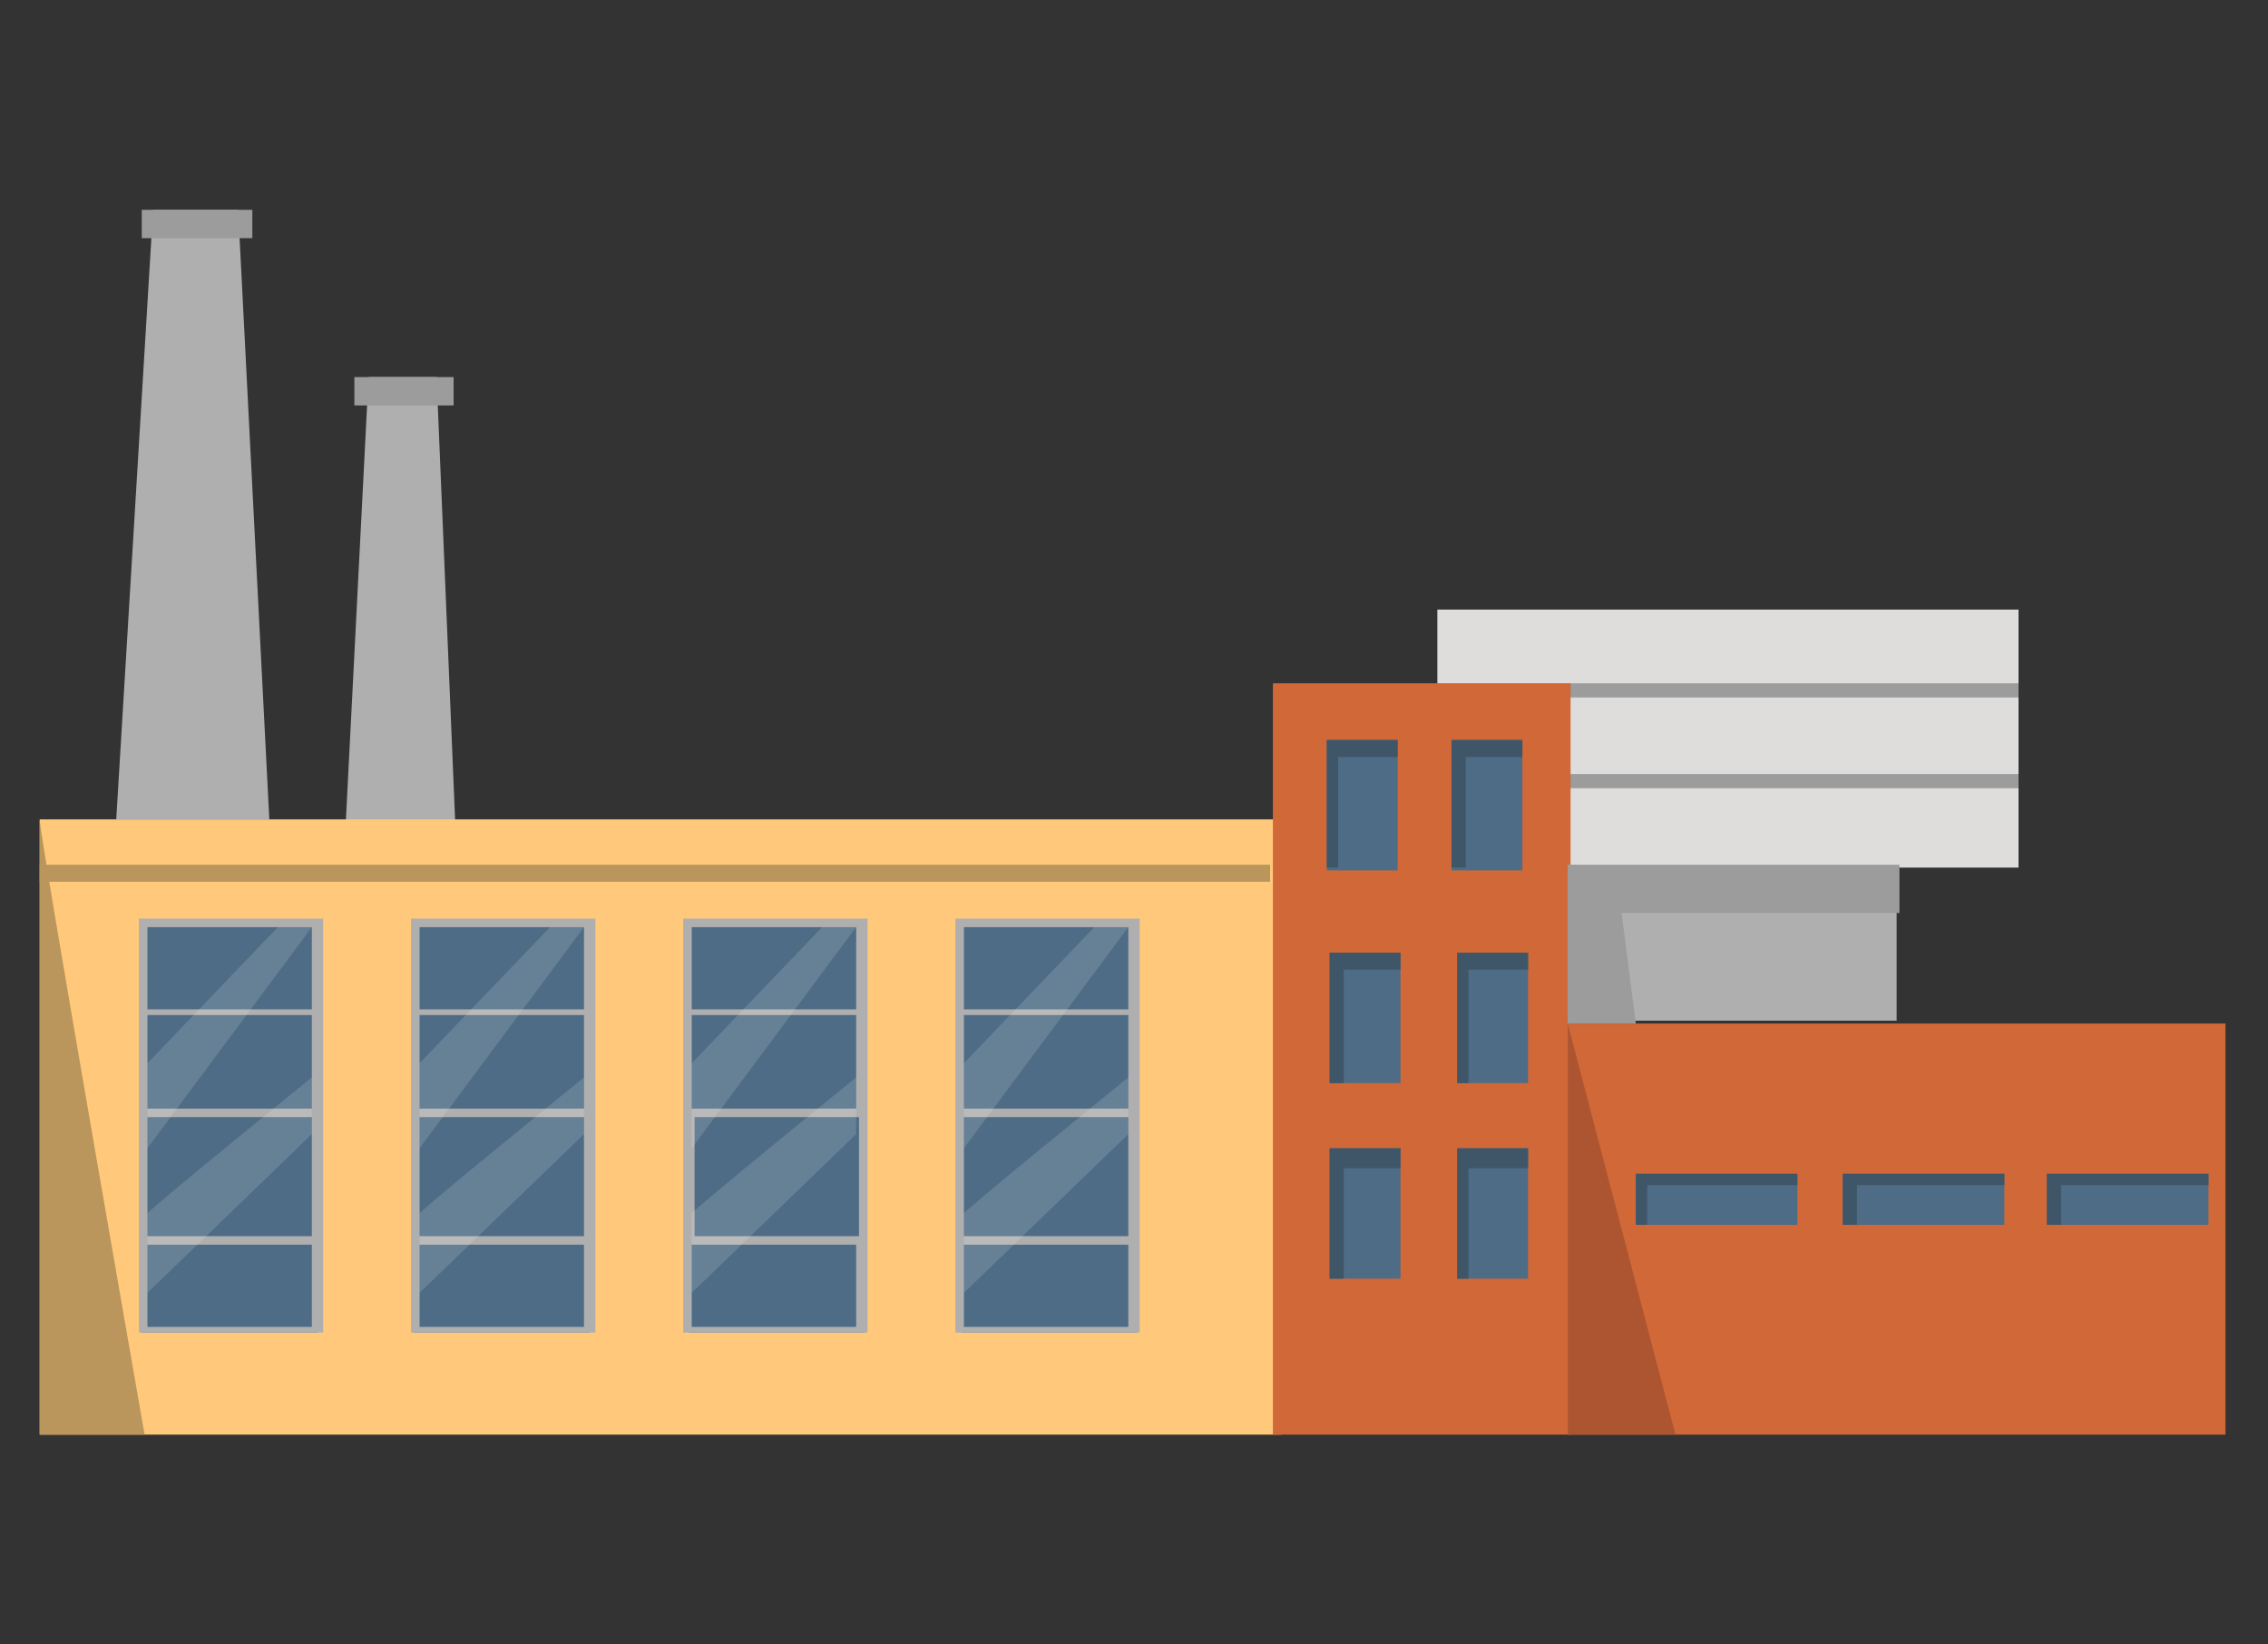
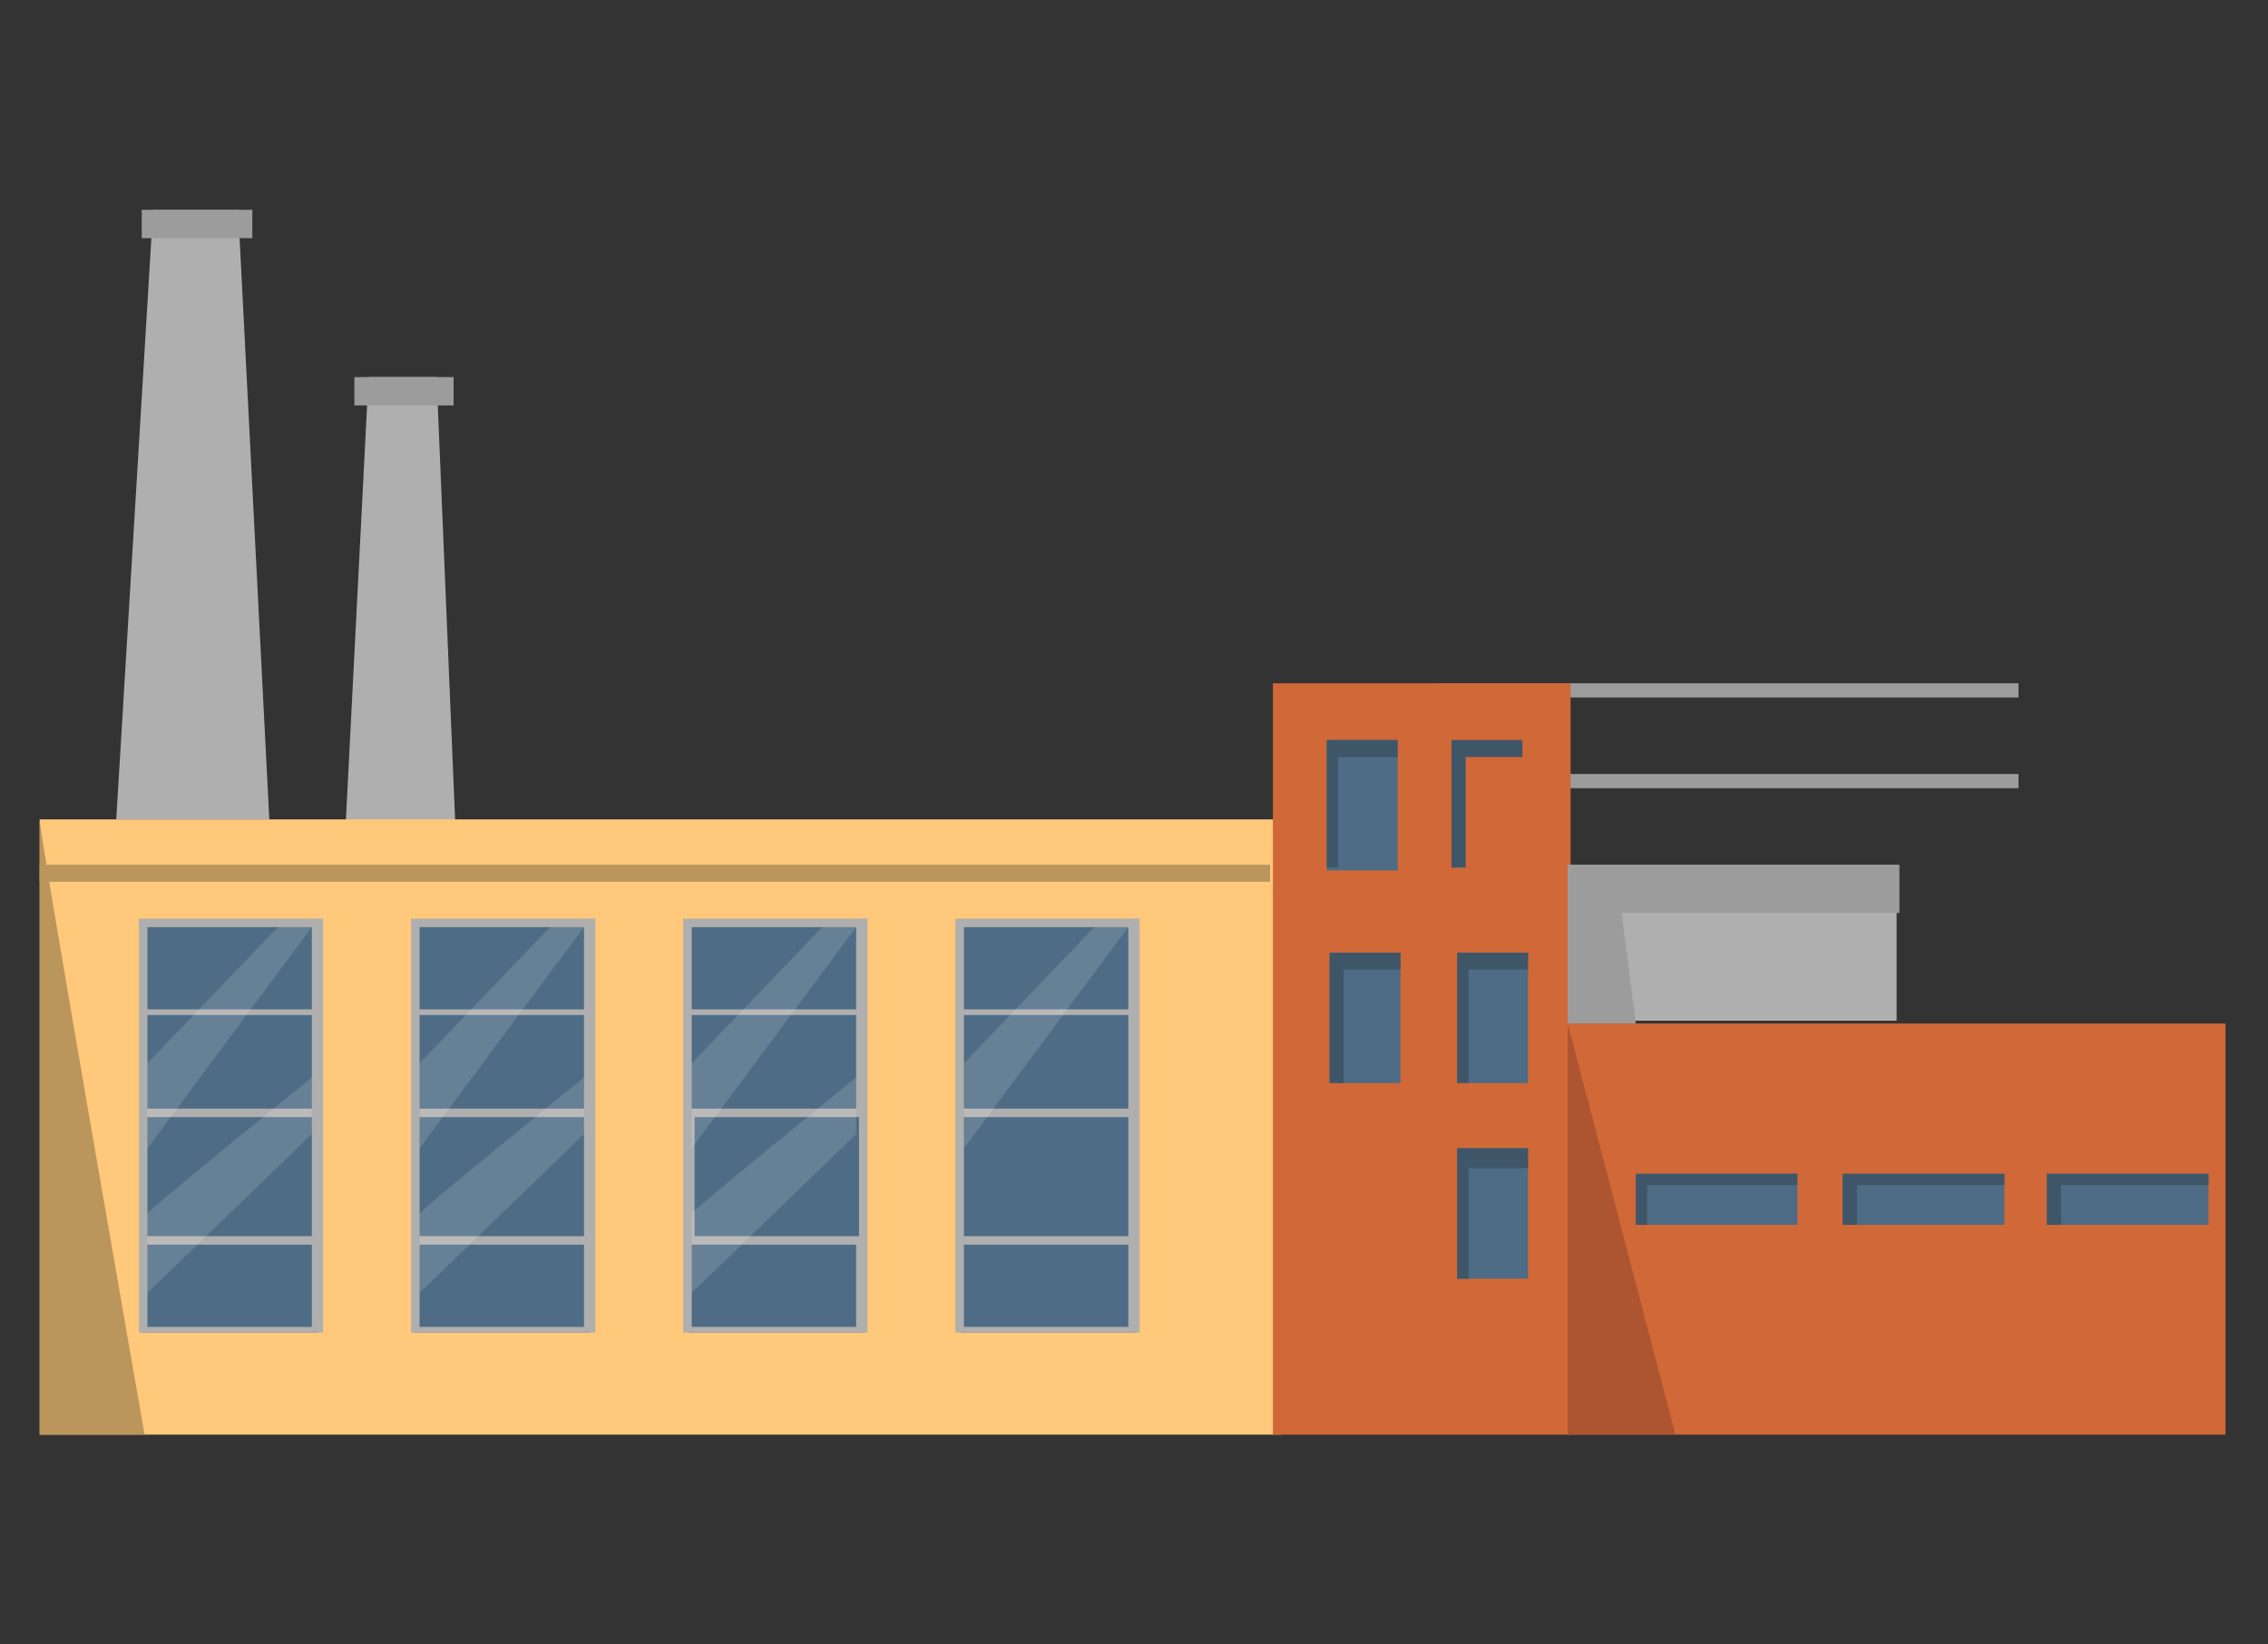
<svg xmlns="http://www.w3.org/2000/svg" version="1.1" id="Layer_1" x="0px" y="0px" viewBox="0 0 80 58" style="enable-background:new 0 0 80 58;" xml:space="preserve">
  <rect x="0" y="0" width="80" height="58" fill="#333333" stroke="none" />
  <style type="text/css">
	.st0{fill:#E4E4E4;}
	.st1{fill:#925223;}
	.st2{fill:#CB8046;}
	.st3{fill:#E08E52;}
	.st4{fill:#B86C31;}
	.st5{fill:#EE9857;}
	.st6{fill:#E49253;}
	.st7{fill:#DA803A;}
	.st8{fill:#FFA25C;}
	.st9{fill:#CA7736;}
	.st10{fill:#333333;}
	.st11{fill:#7DB427;}
	.st12{fill:#ADE059;}
	.st13{fill:#595959;}
	.st14{fill:#9F9F9F;}
	.st15{fill:#FFB58A;}
	.st16{fill:#884622;}
	.st17{fill:#FFE3CA;}
	.st18{fill:#2C6600;}
	.st19{fill:#FFFFFF;}
	.st20{fill:#4A96FF;}
	.st21{fill:#7DC3FF;}
	.st22{fill:#BDBDBD;}
	.st23{fill:#2471D4;}
	.st24{fill:#4D4D4D;}
	.st25{fill:#B3DCFF;}
	.st26{fill:#F0F0F0;}
	.st27{fill:#B1B1B1;}
	.st28{fill:#FFD300;}
	.st29{fill:#FF9300;}
	.st30{fill:#FFB300;}
	.st31{fill:#666666;}
	.st32{fill:#808080;}
	.st33{fill:#979797;}
	.st34{fill:#262626;}
	.st35{fill:#A5B9FF;}
	.st36{fill:#D7E0FF;}
	.st37{fill:#FFF000;}
	.st38{enable-background:new    ;}
	.st39{fill-rule:evenodd;clip-rule:evenodd;fill:#8A8A8A;}
	.st40{fill-rule:evenodd;clip-rule:evenodd;fill:#A6A6A6;}
	.st41{fill-rule:evenodd;clip-rule:evenodd;fill:#227480;}
	.st42{opacity:0.3;fill-rule:evenodd;clip-rule:evenodd;fill:#154D57;}
	.st43{fill-rule:evenodd;clip-rule:evenodd;fill:#154D57;}
	.st44{fill-rule:evenodd;clip-rule:evenodd;fill:#F2F2F2;}
	.st45{fill-rule:evenodd;clip-rule:evenodd;fill:#2F3A3B;}
	.st46{fill-rule:evenodd;clip-rule:evenodd;fill:#DCDCDC;}
	.st47{opacity:0.15;fill-rule:evenodd;clip-rule:evenodd;}
	.st48{fill-rule:evenodd;clip-rule:evenodd;fill:#3CA0A9;}
	.st49{opacity:0.3;fill-rule:evenodd;clip-rule:evenodd;fill:#124B57;}
	.st50{fill-rule:evenodd;clip-rule:evenodd;fill:#827C58;}
	.st51{fill-rule:evenodd;clip-rule:evenodd;fill:#A29160;}
	.st52{fill-rule:evenodd;clip-rule:evenodd;fill:#C4B379;}
	.st53{fill-rule:evenodd;clip-rule:evenodd;fill:#454A4D;}
	.st54{fill-rule:evenodd;clip-rule:evenodd;fill:#2D3133;}
	.st55{fill-rule:evenodd;clip-rule:evenodd;fill:#3AB6CD;}
	.st56{fill-rule:evenodd;clip-rule:evenodd;fill:#008286;}
	.st57{fill-rule:evenodd;clip-rule:evenodd;fill:#D6BB76;}
	.st58{fill-rule:evenodd;clip-rule:evenodd;fill:#C2A868;}
	.st59{fill-rule:evenodd;clip-rule:evenodd;fill:#E5D48F;}
	.st60{fill-rule:evenodd;clip-rule:evenodd;fill:#DDE7F0;}
	.st61{fill-rule:evenodd;clip-rule:evenodd;fill:#808084;}
	.st62{opacity:0.5;fill-rule:evenodd;clip-rule:evenodd;fill:url(#SVGID_1_);}
	.st63{fill-rule:evenodd;clip-rule:evenodd;fill:#545C61;}
	.st64{opacity:0.5;fill-rule:evenodd;clip-rule:evenodd;fill:url(#SVGID_2_);}
	.st65{opacity:0.5;fill-rule:evenodd;clip-rule:evenodd;fill:url(#SVGID_3_);}
	.st66{opacity:0.5;fill-rule:evenodd;clip-rule:evenodd;fill:url(#SVGID_4_);}
	.st67{fill:#B0AFAF;}
	.st68{fill:#DEDDDB;}
	.st69{fill:#9C9C9C;}
	.st70{fill:#FFC87A;}
	.st71{fill:#D16837;}
	.st72{fill:#AD5531;}
	.st73{fill:#4E6C85;}
	.st74{opacity:0.14;}
	.st75{fill:#BA965C;}
	.st76{fill:#3E5668;}
	.st77{fill:#8FADE2;}
	.st78{fill:#4397FF;}
	.st79{fill:#40B4FB;}
	.st80{fill:#3BDEFF;}
	.st81{fill:#2269E5;}
	.st82{fill:#EBFBFB;}
	.st83{fill:#9EB2CB;}
	.st84{fill:#DAEBFB;}
	.st85{fill:#D8E8FB;}
	.st86{fill:#102454;}
	.st87{fill:#94CCF3;}
	.st88{fill:#6CA5D0;}
	.st89{fill:#CC7228;}
	.st90{fill:#00F4F5;}
	.st91{fill:#0F3770;}
	.st92{fill:#6D99E2;}
	.st93{fill:#6AD5FF;}
	.st94{fill:#8DD1F7;}
	.st95{fill:#577DB7;}
	.st96{fill:#F93E6B;}
	.st97{fill:#D6E4FB;}
	.st98{fill:#8CAEC3;}
	.st99{fill:#CBDBEA;}
	.st100{fill:#E6EFFB;}
	.st101{fill:#FFFFFB;}
	.st102{opacity:0.57;fill:#8FADE2;}
	.st103{opacity:0.25;fill:#8FADE2;}
	.st104{fill:#C6804D;}
	.st105{fill:#0280BE;}
	.st106{fill:#E18D4D;}
	.st107{fill:#E6965E;}
	.st108{fill:#FFB95E;}
	.st109{fill:#D9EAFB;}
	.st110{fill:#BCC5D1;}
	.st111{fill:#AB5327;}
	.st112{fill:#DE974D;}
	.st113{fill:#00B1BF;}
	.st114{fill:#CC6644;}
	.st115{fill:#8B3500;}
	.st116{fill:#6C1D00;}
	.st117{fill:#0C4E78;}
</style>
  <g>
    <g>
      <polygon class="st67" points="16.3,34.8 11.9,34.8 13,13.3 15.4,13.3   " />
    </g>
    <g>
-       <rect x="50.7" y="21.5" class="st68" width="20.5" height="9.1" />
-     </g>
+       </g>
    <g>
      <rect x="50.7" y="24.1" class="st69" width="20.5" height="0.5" />
    </g>
    <g>
      <rect x="50.7" y="27.3" class="st69" width="20.5" height="0.5" />
    </g>
    <g>
      <rect x="1.4" y="28.9" class="st70" width="43.8" height="21.7" />
    </g>
    <g>
      <rect x="44.9" y="24.1" class="st71" width="10.5" height="26.5" />
    </g>
    <g>
      <rect x="55.3" y="36.1" class="st71" width="23.2" height="14.5" />
    </g>
    <g>
      <rect x="55.3" y="30.5" class="st67" width="11.6" height="5.5" />
    </g>
    <g>
      <polygon class="st72" points="55.3,36.1 55.3,36.1 59.1,50.6 55.3,50.6 55.3,36.1   " />
    </g>
    <g>
      <polygon class="st69" points="55.3,30.5 67,30.5 67,32.2 57.2,32.2 57.7,36.1 55.3,36.1   " />
    </g>
    <g>
      <g>
        <rect x="5" y="32.6" class="st73" width="6.2" height="14.4" />
      </g>
      <g>
        <path class="st67" d="M4.9,32.4v6.7v4.7V47h6.5v-7.6v-3.8v-3.2H4.9z M5.2,35.8H11v3.3H5.2V35.8z M5.2,46.8v-2.9H11v2.9H5.2z      M11,43.6H5.2v-4.2H11V43.6z M5.2,35.6v-2.9H11v2.9H5.2z" />
      </g>
      <g class="st74">
        <path class="st19" d="M5.2,37.5c0,0,4.6-4.8,4.6-4.8H11l-5.8,7.8V37.5z" />
      </g>
      <g class="st74">
        <path class="st19" d="M5.2,42.8C5.2,42.7,11,38,11,38v2l-5.8,5.6V42.8z" />
      </g>
    </g>
    <g>
      <g>
        <rect x="14.6" y="32.6" class="st73" width="6.2" height="14.4" />
      </g>
      <g>
        <path class="st67" d="M14.5,32.4v6.7v4.7V47H21v-7.6v-3.8v-3.2H14.5z M14.8,35.8h5.8v3.3h-5.8V35.8z M14.8,46.8v-2.9h5.8v2.9     H14.8z M20.6,43.6h-5.8v-4.2h5.8V43.6z M14.8,35.6v-2.9h5.8v2.9H14.8z" />
      </g>
      <g class="st74">
        <path class="st19" d="M14.8,37.5c0,0,4.6-4.8,4.6-4.8h1.2l-5.8,7.8V37.5z" />
      </g>
      <g class="st74">
        <path class="st19" d="M14.8,42.8c0-0.1,5.8-4.8,5.8-4.8v2l-5.8,5.6V42.8z" />
      </g>
    </g>
    <g>
      <g>
        <rect x="24.3" y="32.6" class="st73" width="6.2" height="14.4" />
      </g>
      <g>
        <path class="st67" d="M24.1,32.4v6.7v4.7V47h6.5v-7.6v-3.8v-3.2H24.1z M24.4,35.8h5.8v3.3h-5.8V35.8z M24.4,46.8v-2.9h5.8v2.9     H24.4z M30.3,43.6h-5.8v-4.2h5.8V43.6z M24.4,35.6v-2.9h5.8v2.9H24.4z" />
      </g>
      <g class="st74">
        <path class="st19" d="M24.4,37.5c0,0,4.6-4.8,4.6-4.8h1.2l-5.8,7.8V37.5z" />
      </g>
      <g class="st74">
        <path class="st19" d="M24.4,42.8c0-0.1,5.8-4.8,5.8-4.8v2l-5.8,5.6V42.8z" />
      </g>
    </g>
    <g>
      <g>
        <rect x="33.9" y="32.6" class="st73" width="6.2" height="14.4" />
      </g>
      <g>
        <path class="st67" d="M33.7,32.4v6.7v4.7V47h6.5v-7.6v-3.8v-3.2H33.7z M34,35.8h5.8v3.3H34V35.8z M34,46.8v-2.9h5.8v2.9H34z      M39.9,43.6H34v-4.2h5.8V43.6z M34,35.6v-2.9h5.8v2.9H34z" />
      </g>
      <g class="st74">
        <path class="st19" d="M34,37.5c0,0,4.6-4.8,4.6-4.8h1.2L34,40.5V37.5z" />
      </g>
      <g class="st74">
-         <path class="st19" d="M34,42.8c0-0.1,5.8-4.8,5.8-4.8v2L34,45.6V42.8z" />
-       </g>
-     </g>
-     <g>
-       <path class="st75" d="M1.4,28.9c0,0.6,3.7,21.7,3.7,21.7H1.4V28.9z" />
+         </g>
+     </g>
+     <g>
+       <path class="st75" d="M1.4,28.9c0,0.6,3.7,21.7,3.7,21.7H1.4z" />
    </g>
    <g>
      <rect x="1.4" y="30.5" class="st75" width="43.4" height="0.6" />
    </g>
    <g>
      <g>
        <rect x="57.7" y="41.4" class="st73" width="5.7" height="1.8" />
      </g>
      <g>
        <polygon class="st76" points="58.1,41.8 63.4,41.8 63.4,41.4 57.7,41.4 57.7,43.2 58.1,43.2    " />
      </g>
    </g>
    <g>
      <g>
        <rect x="65" y="41.4" class="st73" width="5.7" height="1.8" />
      </g>
      <g>
        <polygon class="st76" points="65.5,41.8 70.7,41.8 70.7,41.4 65,41.4 65,43.2 65.5,43.2    " />
      </g>
    </g>
    <g>
      <g>
        <rect x="72.2" y="41.4" class="st73" width="5.7" height="1.8" />
      </g>
      <g>
        <polygon class="st76" points="72.7,41.8 77.9,41.8 77.9,41.4 72.2,41.4 72.2,43.2 72.7,43.2    " />
      </g>
    </g>
    <g>
      <g>
        <g>
          <rect x="46.8" y="26.1" class="st73" width="2.5" height="4.6" />
        </g>
        <g>
          <polygon class="st76" points="47.2,26.7 49.3,26.7 49.3,26.1 46.8,26.1 46.8,30.6 47.2,30.6     " />
        </g>
      </g>
      <g>
        <g>
-           <rect x="51.2" y="26.1" class="st73" width="2.5" height="4.6" />
-         </g>
+           </g>
        <g>
          <polygon class="st76" points="51.7,26.7 53.7,26.7 53.7,26.1 51.2,26.1 51.2,30.6 51.7,30.6     " />
        </g>
      </g>
    </g>
    <g>
      <g>
        <g>
          <rect x="46.9" y="33.6" class="st73" width="2.5" height="4.6" />
        </g>
        <g>
          <polygon class="st76" points="47.4,34.2 49.4,34.2 49.4,33.6 46.9,33.6 46.9,38.2 47.4,38.2     " />
        </g>
      </g>
      <g>
        <g>
          <rect x="51.4" y="33.6" class="st73" width="2.5" height="4.6" />
        </g>
        <g>
          <polygon class="st76" points="51.8,34.2 53.9,34.2 53.9,33.6 51.4,33.6 51.4,38.2 51.8,38.2     " />
        </g>
      </g>
    </g>
    <g>
      <g>
        <g>
-           <rect x="46.9" y="40.5" class="st73" width="2.5" height="4.6" />
-         </g>
-         <g>
-           <polygon class="st76" points="47.4,41.2 49.4,41.2 49.4,40.5 46.9,40.5 46.9,45.1 47.4,45.1     " />
-         </g>
+           </g>
+         <g>
+           </g>
      </g>
      <g>
        <g>
          <rect x="51.4" y="40.5" class="st73" width="2.5" height="4.6" />
        </g>
        <g>
          <polygon class="st76" points="51.8,41.2 53.9,41.2 53.9,40.5 51.4,40.5 51.4,45.1 51.8,45.1     " />
        </g>
      </g>
    </g>
    <g>
      <polygon class="st67" points="9.5,28.9 4.1,28.9 5.4,7.4 8.4,7.4   " />
    </g>
    <g>
      <rect x="5" y="7.4" class="st69" width="3.9" height="1" />
    </g>
    <g>
      <rect x="12.5" y="13.3" class="st69" width="3.5" height="1" />
    </g>
  </g>
</svg>